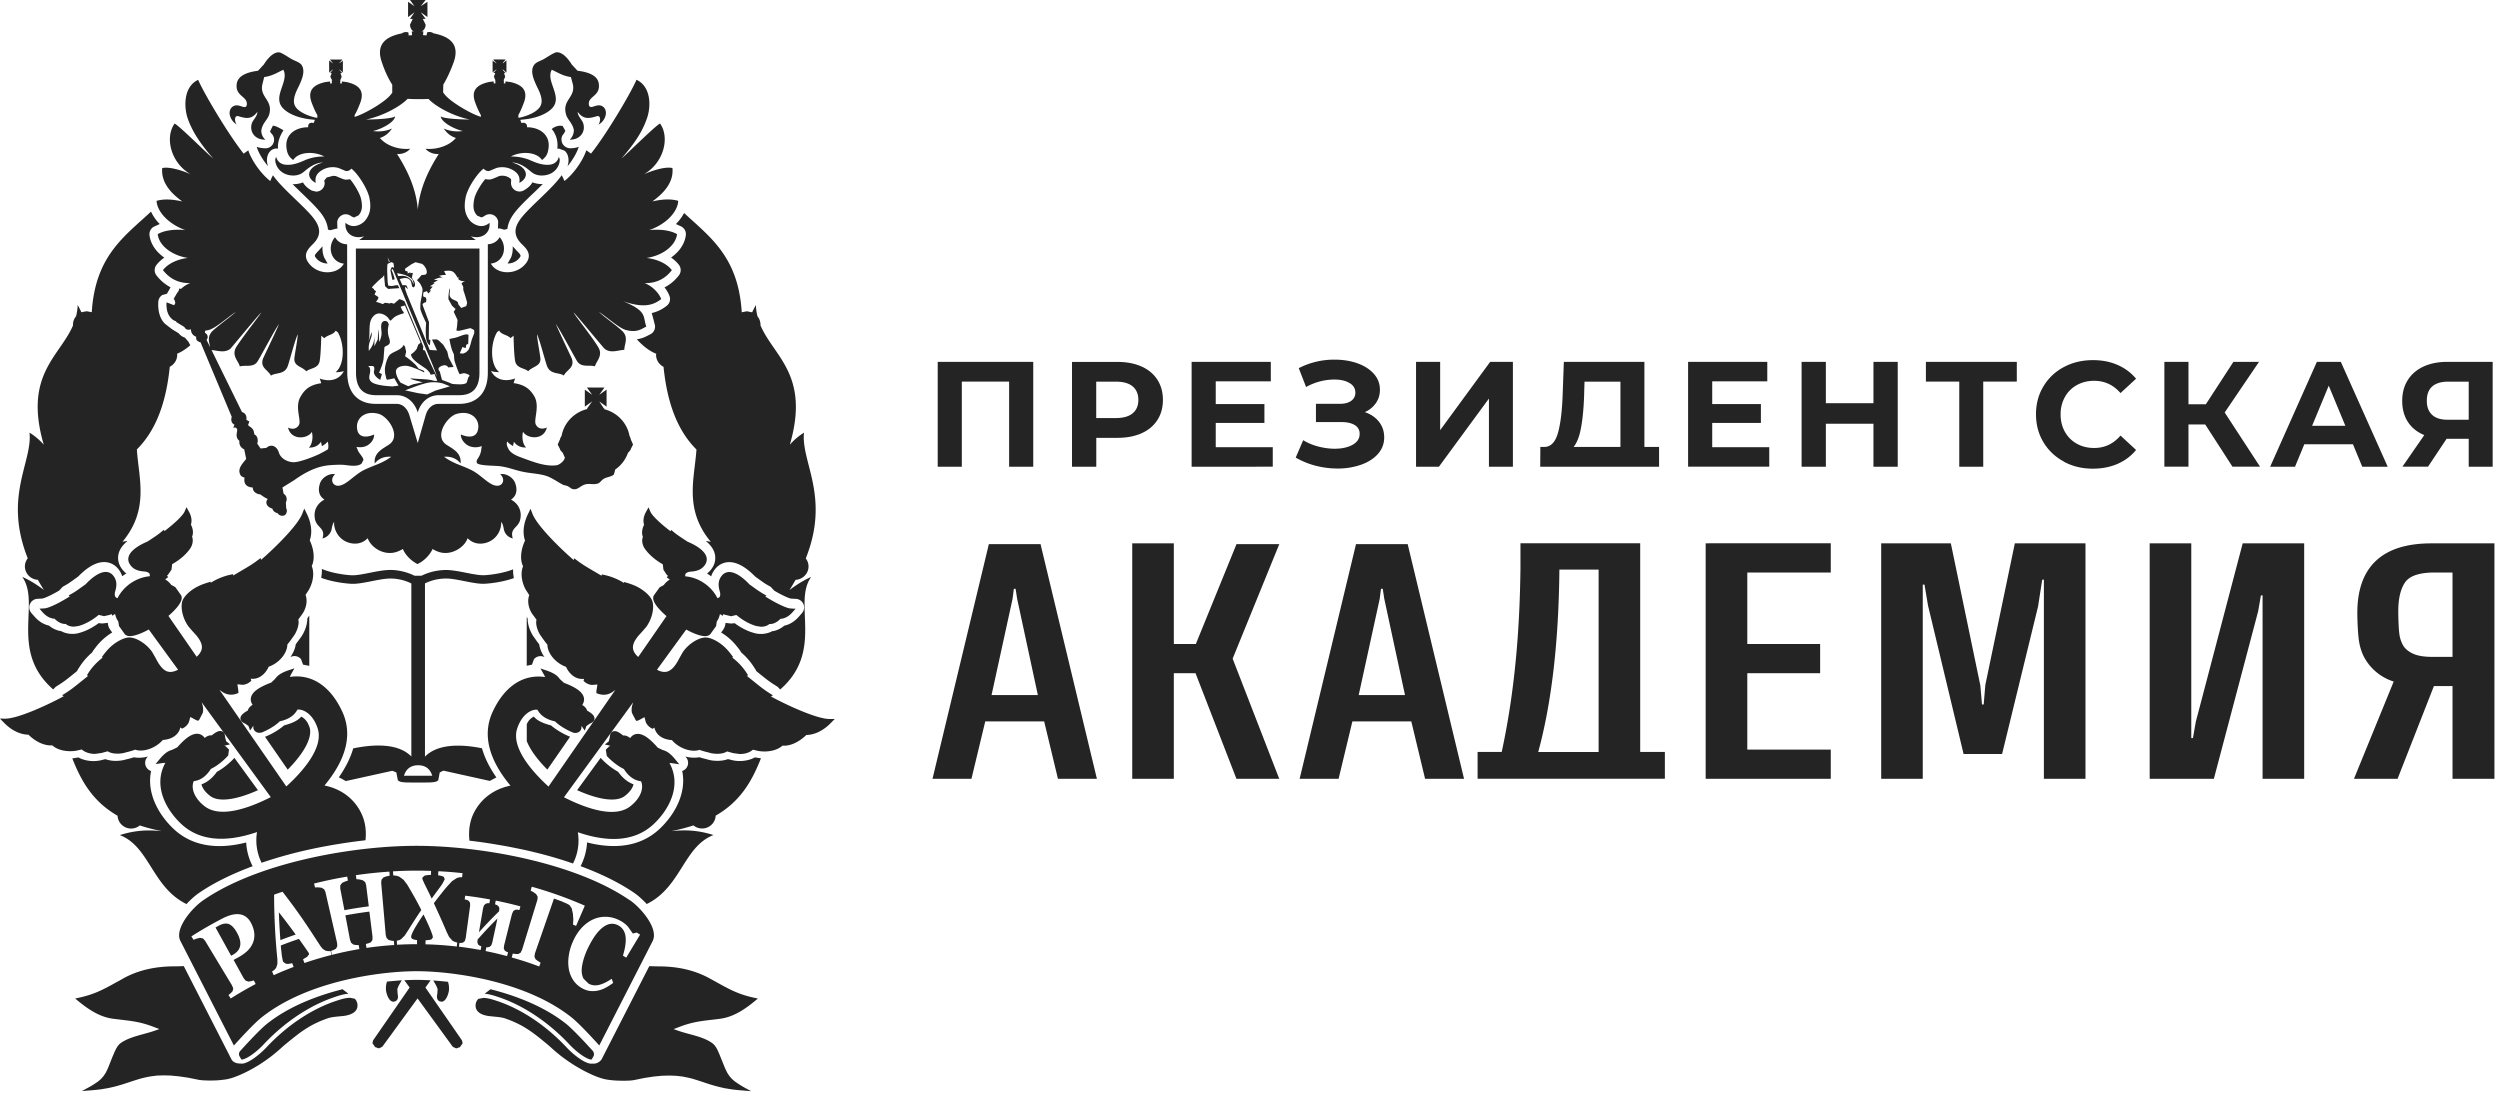
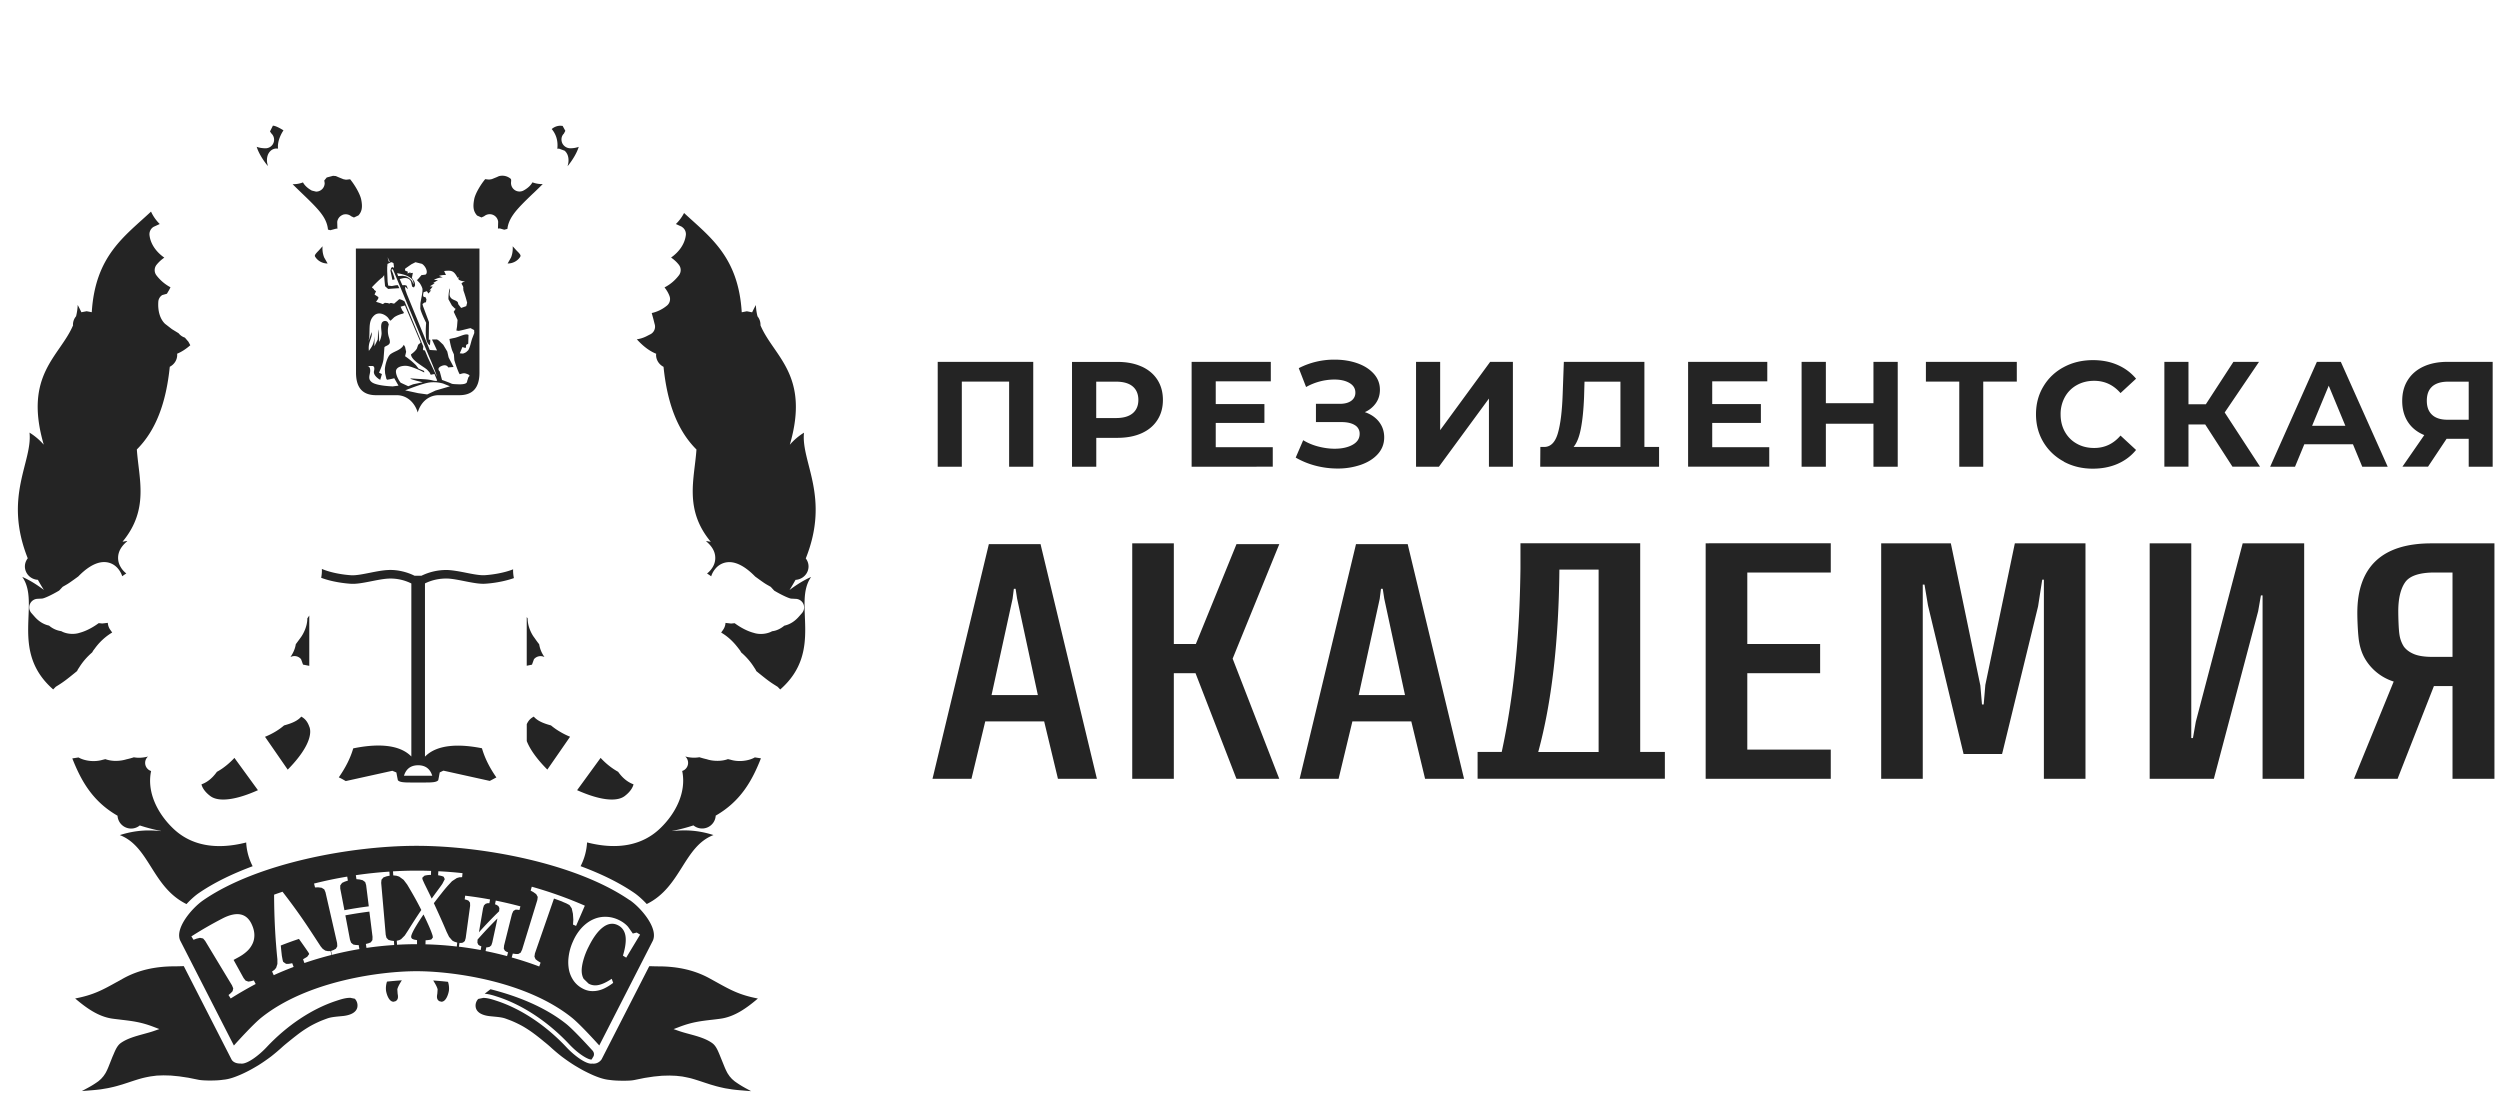
<svg xmlns="http://www.w3.org/2000/svg" width="188" height="83" fill="none">
  <path d="M187.338 40.861h-4.504c-3.69 0-5.563 1.76-5.563 5.229 0 .563.045 1.615.126 2.118.081.519.241.982.474 1.367a3.829 3.829 0 0 0 2.135 1.677l-2.85 6.977-.136.337h3.279l.059-.155 2.672-6.818h1.399v6.973h3.153V40.857h-.244v.004zm-2.909 2.196v6.34h-1.517c-.57 0-1.029-.067-1.366-.204-.329-.133-.592-.322-.777-.57a2.244 2.244 0 0 1-.326-.878c-.067-.377-.093-1.362-.093-1.78 0-.942.171-1.671.508-2.164.336-.496 1.084-.748 2.216-.748h1.359l-.004.004zM96.203 40.92h-3.22l-.063.156-2.994 7.355h-1.654v-7.574h-3.128v17.709h3.128V50.626h1.632l3.016 7.785.063.155H96.2l-.13-.333-3.375-8.703 3.368-8.269.14-.34zM168.84 40.857h-.189l-.048.182-3.479 13.239-.215 1.226h-.125V40.857h-3.128v17.709h4.826l.048-.181 3.283-12.417.208-1.193h.125v13.791h3.128V40.857h-4.434zM128.514 40.857h-.248v17.709H137.674V56.37h-6.277v-5.743H136.874V48.43H131.397v-5.378h6.277v-2.196H128.514zM123.343 56.549V40.855h-9.004v1.9c-.045 3.34-.241 8.402-1.41 13.79h-1.814v2.018h14.083v-2.018h-1.855v.004zm-3.127-13.717v13.717h-4.541c1.01-3.707 1.543-8.321 1.591-13.717h2.95zM151.713 40.857h-.196l-.041.193-2.176 10.443-.004.015v.015l-.122 1.451h-.129l-.123-1.43-.003-.014-.004-.015-2.172-10.465-.041-.193H141.465v17.709h3.127V43.961h.13l.263 1.566 2.631 10.984.044.189h2.895l.048-.186 2.661-10.917.311-2.007h.125V58.566h3.128V40.857h-5.115zM105.904 41.11l-.044-.19h-3.89l-.044.19-4.12 17.153-.074.304h2.932l.044-.19.992-4.128h4.43l.992 4.129.044.189h2.932l-.074-.304-4.12-17.153zm-2.15 3.925.096-.755h.133l.111.73 1.562 7.261h-3.482l1.58-7.236zM78.295 41.11l-.044-.19h-3.89l-.045.19-4.119 17.153-.074.304h2.931l.045-.19.992-4.128h4.43l.992 4.129.044.189h2.931l-.074-.304-4.12-17.153zm-2.15 3.925.096-.755h.133l.111.73 1.562 7.261h-3.483l1.58-7.236zM77.7 27.212v7.884h-1.814v-6.4h-3.557v6.4h-1.813v-7.884h7.183zM85.845 27.56c.514.234.91.563 1.188.993.277.43.418.937.418 1.522s-.14 1.085-.418 1.514c-.278.434-.674.763-1.188.993-.515.23-1.122.344-1.817.344H82.44V35.1h-1.825v-7.884h3.413c.7 0 1.302.115 1.817.348v-.004zm-.67 3.522c.285-.237.43-.574.43-1.007 0-.434-.145-.782-.43-1.019-.285-.237-.703-.355-1.251-.355h-1.488v2.736h1.488c.548 0 .966-.118 1.25-.355zM95.712 33.633v1.463H89.61v-7.884h5.955v1.463h-4.141v1.71h3.66v1.419h-3.66v1.826h4.29v.003zM103.703 31.722c.259.333.389.722.389 1.167 0 .481-.159.896-.474 1.251-.314.352-.74.622-1.277.811a5.274 5.274 0 0 1-1.761.282 6.519 6.519 0 0 1-1.618-.204 5.995 5.995 0 0 1-1.525-.618L98 33.103c.344.211.725.37 1.144.478.418.107.825.163 1.221.163.54 0 .988-.096 1.343-.292.356-.197.537-.47.537-.823a.727.727 0 0 0-.366-.662c-.245-.152-.578-.226-.996-.226h-1.924v-1.374h1.791c.366 0 .655-.074.862-.226a.722.722 0 0 0 .311-.619c0-.307-.148-.548-.444-.722-.296-.174-.677-.259-1.144-.259a4.382 4.382 0 0 0-2.117.563l-.551-1.418a5.8 5.8 0 0 1 2.702-.641c.614 0 1.18.089 1.698.27.519.182.929.445 1.24.789.308.344.463.748.463 1.207 0 .378-.1.711-.304 1.004a1.985 1.985 0 0 1-.832.677c.459.156.818.404 1.077.738l-.008-.008zM106.486 27.212h1.814v5.136l3.76-5.136h1.71v7.884h-1.802v-5.125l-3.761 5.125h-1.721v-7.884zM124.762 33.611V35.1h-8.938l.011-1.489h.315c.474-.015.807-.36 1.003-1.037.196-.677.314-1.64.359-2.896l.089-2.466h6.058v6.399h1.103zm-5.877-1.403c-.118.633-.304 1.103-.551 1.403h3.523v-4.91h-2.702l-.033 1.148c-.037.94-.115 1.725-.237 2.359zM133.048 33.633v1.463h-6.103v-7.884h5.955v1.463h-4.141v1.71h3.66v1.419h-3.66v1.826h4.289v.003zM142.709 27.212v7.884h-1.825v-3.233h-3.579v3.233h-1.825v-7.884h1.825v3.11h3.579v-3.11h1.825zM151.66 28.697h-2.52v6.399h-1.803v-6.4h-2.509v-1.484h6.836v1.485h-.004zM155.199 34.707a3.934 3.934 0 0 1-1.533-1.452c-.37-.618-.559-1.318-.559-2.1 0-.78.185-1.48.559-2.1a3.881 3.881 0 0 1 1.533-1.45c.647-.349 1.38-.523 2.191-.523.684 0 1.299.119 1.85.36.551.24 1.014.584 1.392 1.036l-1.17 1.081c-.533-.614-1.192-.922-1.98-.922-.488 0-.922.108-1.306.323a2.288 2.288 0 0 0-.896.896 2.62 2.62 0 0 0-.322 1.307c0 .489.107.922.322 1.307.215.382.511.682.896.896.381.215.818.322 1.306.322.788 0 1.447-.31 1.98-.933l1.17 1.082c-.374.459-.841.807-1.396 1.048-.555.24-1.173.359-1.858.359-.803 0-1.528-.174-2.179-.526v-.011zM165.835 31.919h-1.262v3.177h-1.813v-7.884h1.813V30.4h1.307l2.072-3.188h1.925l-2.58 3.807 2.658 4.077h-2.073l-2.05-3.177h.003zM176.946 33.407h-3.661l-.699 1.689h-1.869l3.512-7.884h1.802l3.524 7.884h-1.914l-.699-1.689h.004zm-.574-1.385-1.251-3.018-1.251 3.018H176.372zM187.449 27.212v7.884h-1.802V33h-1.666l-1.395 2.096h-1.925l1.644-2.377c-.533-.219-.944-.549-1.229-.986-.285-.44-.43-.966-.43-1.58 0-.615.141-1.134.419-1.57.277-.442.67-.779 1.18-1.016.511-.237 1.111-.355 1.803-.355h3.401zm-4.541 1.848c-.274.24-.411.596-.411 1.07 0 .474.13.811.392 1.06.263.247.648.373 1.159.373h1.599v-2.862h-1.555c-.518 0-.914.122-1.188.359h.004zM23.964 18.845c-.345.349-.315.39-.233.508.2.289.54.463.906.463l-.262-.46a1.86 1.86 0 0 1-.119-.837l-.292.326zM38.172 19.816c.374 0 .718-.174.921-.463.078-.115.111-.163-.229-.493l-.31-.34c.021.281-.016.57-.12.837l-.262.462v-.003zM51.268 17.057c.222.13.34.382.307.633-.085.656-.496 1.248-1.11 1.678.236.163.436.348.592.552a.65.65 0 0 1 0 .781c-.304.396-.67.704-1.085.911.152.193.282.404.37.637a.639.639 0 0 1-.207.748 2.728 2.728 0 0 1-1.125.544l.126.46.089.355a.644.644 0 0 1-.363.804l-.137.07c-.185.1-.455.233-.836.285.425.467.899.863 1.458 1.089l-.011.082c0 .392.23.729.562.9.274 2.714 1.044 4.795 2.476 6.217-.151 2.215-.947 4.5 1.077 6.94l-.303-.052-.056.007c.278.23.507.5.622.822.126.367.093.756-.1 1.093a1.708 1.708 0 0 1-.444.515l.167.107.144.104c.063-.2.17-.404.34-.6.263-.3.626-.467 1.022-.467.736 0 1.454.578 1.943 1.082l.337.244c.255.181.38.274.577.385l.26.148.262.285c.61.363 1.121.582 1.27.6l.37.019a.65.65 0 0 1 .558.396.656.656 0 0 1-.114.678l-.248.281c-.382.43-.781.596-1.077.66-.285.236-.604.385-.918.418-.393.222-.959.263-1.37.126-.584-.152-1.11-.482-1.447-.73l-.266.026-.422-.048a.996.996 0 0 1-.181.519l-.145.207.108.067c.558.351.928.78 1.188 1.118l.13.17.08.14c.382.33.696.69.955 1.097l.119.182.063.125.251.204c.489.393.722.578 1.107.822l.248.156.192.2c3.32-2.907.918-6.488 2.325-8.462-.552.237-1.122.603-1.625.981.163-.259.31-.515.452-.763.54-.03.977-.47.977-1.007a.992.992 0 0 0-.208-.603c1.855-4.648-.37-7.248-.133-9.458a4.623 4.623 0 0 0-1.066.907c1.529-5.259-1.203-6.618-2.206-8.977v-.044a.981.981 0 0 0-.225-.633 4.109 4.109 0 0 1-.122-.852c-.104.185-.197.37-.282.548l-.396-.078-.385.074c-.255-4.17-2.38-5.65-4.337-7.465a3.274 3.274 0 0 1-.615.83l.46.21h-.02zM40.111 14.528c.237-.226.478-.46.704-.686a2.023 2.023 0 0 1-.774-.13c-.118.208-.322.423-.659.608a.64.64 0 0 1-.951-.618c.019-.23.022-.24-.174-.36a.967.967 0 0 0-.747-.092l-.145.067-.374.152-.13.025-.077.008h-.037l-.111-.011-.148-.019c-.344.408-.744 1.085-.825 1.493-.134.68-.023.97.214 1.244l.33.144.2-.092a.647.647 0 0 1 .655-.108.638.638 0 0 1 .4.526l-.016.511.075-.01h.074l.325.095.237-.063c.037-.348.178-.703.43-1.062.318-.467.902-1.03 1.524-1.626M42.676 12.505c.363-.44.689-.977.826-1.407l.022-.055c-.196.07-.407.107-.633.107a.672.672 0 0 1-.614-.396c-.1-.245-.063-.522.125-.704l.111-.21-.203-.371-.156-.015a1.01 1.01 0 0 0-.666.252l.015.015c.237.285.489.766.407 1.466l.126-.01.422.155c.233.203.333.525.281.914l-.059.263-.004-.004zM56.767 56.955c-.503.285-1.24.352-1.806.182l-.218-.052c-.278.103-.57.13-.792.13-.282 0-.57-.041-.8-.12a6.73 6.73 0 0 1-.555-.151 2.39 2.39 0 0 1-1.066-.06.65.65 0 0 1 .215.478.64.64 0 0 1-.444.615c.34 1.633-.533 3.226-1.617 4.277-1.33 1.308-3.213 1.69-5.537 1.096a4.417 4.417 0 0 1-.481 1.774l-.008.011c1.51.56 2.905 1.23 4.06 2.026.24.167.581.46.918.822 2.594-1.274 2.768-4.325 5.019-5.188-1.222-.385-2.165-.392-3.105-.3l.007-.011c.581-.115 1.11-.256 1.591-.415a1.023 1.023 0 0 0 1.673-.733c1.888-1.085 2.746-2.644 3.401-4.31l-.433-.067-.026-.008.004.004zM25.759 16.157a.656.656 0 0 1 .655.108l.203.092.34-.159c.223-.255.341-.555.2-1.218-.096-.426-.492-1.096-.829-1.5l-.255.03h-.081l-.034-.008-.059-.011-.074-.015-.366-.148-.204-.089-.21-.018-.475.126-.185.226.03.192a.64.64 0 0 1-.651.644l-.315-.077c-.34-.186-.548-.404-.666-.615a2.003 2.003 0 0 1-.781.133c.226.226.466.456.703.685.622.597 1.207 1.16 1.532 1.633.26.37.396.737.426 1.097l.178.048.455-.122.078.01-.015-.507a.65.65 0 0 1 .4-.53M20.91 11.184c-.084-.7.408-1.381.408-1.381s-.54-.352-.796-.352l-.218.433.1.149a.644.644 0 0 1-.418 1.118c-.252 0-.482-.037-.685-.111l.022.06c.133.414.459.95.822 1.388l-.056-.248c-.052-.386.045-.708.281-.915a.652.652 0 0 1 .548-.144M2.08 41.991c-.126.17-.208.378-.208.604 0 .54.437.981.977 1.007.137.252.29.504.452.763-.503-.382-1.077-.745-1.629-.982C3.082 45.357.677 48.938 4 51.845l.193-.2.248-.155c.385-.245.614-.426 1.103-.822l.251-.204.063-.126.119-.181c.259-.408.573-.767.955-1.097l.081-.14.13-.17A4.429 4.429 0 0 1 8.33 47.63l.107-.067-.148-.207a.995.995 0 0 1-.181-.518l-.419.048-.266-.026c-.337.248-.866.577-1.447.73-.411.136-.981.096-1.37-.127a1.78 1.78 0 0 1-.917-.418c-.297-.063-.696-.23-1.077-.66l-.248-.28a.646.646 0 0 1 .444-1.074l.37-.02c.148-.018.655-.236 1.27-.6l.266-.284.259-.148c.196-.111.318-.204.577-.386l.337-.244c.488-.504 1.203-1.081 1.943-1.081.396 0 .759.166 1.021.466.17.197.278.397.34.6l.142-.103.166-.108a1.663 1.663 0 0 1-.444-.515 1.317 1.317 0 0 1-.1-1.092c.111-.319.344-.593.622-.822l-.06-.008-.303.052c2.02-2.44 1.225-4.729 1.077-6.94 1.429-1.425 2.202-3.503 2.476-6.217.33-.17.559-.504.559-.9l-.007-.081c.362-.149.688-.374.992-.637l-.141-.263-.267-.311a.988.988 0 0 1-.473-.33l-.496-.304-.111-.085-.415-.322c-.363-.352-.551-.937-.503-1.66a.64.64 0 0 1 .296-.499l.351-.1.17-.289.1-.196a3.235 3.235 0 0 1-1.054-.893.645.645 0 0 1 0-.792 2.68 2.68 0 0 1 .588-.544c-.629-.441-1.043-1.045-1.114-1.697a.648.648 0 0 1 .311-.622l.46-.21a3.106 3.106 0 0 1-.656-.934c-1.991 1.863-4.193 3.318-4.456 7.566l-.385-.074-.396.077a9.592 9.592 0 0 0-.277-.548 4.107 4.107 0 0 1-.123.852.987.987 0 0 0-.233.633l.008.045C4.489 26.823 1.76 28.178 3.29 33.44a4.722 4.722 0 0 0-1.07-.907c.237 2.21-1.984 4.81-.13 9.458M8.839 61.34a1.023 1.023 0 0 0 1.673.733c.484.16 1.01.3 1.595.415v.011c-.933-.093-1.88-.085-3.098.3 2.25.867 2.42 3.914 5.015 5.188.337-.366.68-.659.918-.822 1.158-.796 2.553-1.466 4.06-2.026l-.008-.01a4.358 4.358 0 0 1-.48-1.775c-2.321.593-4.209.212-5.537-1.096-1.081-1.051-1.958-2.644-1.614-4.277a.644.644 0 0 1-.448-.615c0-.192.085-.362.218-.477-.362.1-.74.122-1.065.059a5.553 5.553 0 0 1-.556.152 2.743 2.743 0 0 1-.8.118 2.32 2.32 0 0 1-.791-.13l-.215.053c-.57.17-1.303.103-1.806-.182l-.03.007-.433.067c.66 1.67 1.514 3.226 3.402 4.31" fill="#242424" />
-   <path d="M11.773 15.101c.044.834.925 1.763 2.161 2.2-.788-.078-1.587.019-2.072.308.088.866 1.08 1.61 2.272 1.788-.8.09-1.51.434-1.88.915.44.563 1.08 1 2.061.977-.225.075-.484.23-.71.441l-.111-.044-.048.133v.033l-.156.226-.237.411.067.045.067.244-.09.178-.573-.222c-.033.514.082.937.352 1.2.2.233.437.2.37.277l.622.382c.11.233.336.233.495.166v.045c0 .244.17.448.397.522-.045.204.044.337.325.422l2.343 5.6c-.089.262 0 .5.204.585l-.09.266c.09-.066.226-.089.293.1.044.133-.203.567.17.856a.58.58 0 0 0 .36.633l.147.722c-.17.233-.551.589-.507.974.045.278.156.366.385.433-.089.504.193.722.618.744 0 .367.352.5.574.523.215.155.303.222.551.34-.225.27-.066.611.348.722.045.156.16.29.396.345a.413.413 0 0 0 .53.155c.088-.044.248-.3.114-.522l-.022-.455c.137-.248.022-.545-.17-.633l-.089-.478c.326-.2.733-.46.877-.545.8-.57 1.699-1.066 2.724-1.133.26-.022.744-.044 1.014-.022.415.044.992.167 1.329-.089l.148-.285c-.044-.256-.326-.478-.418-.711l-.108-.267c.29.056.56.011.73-.066.177-.067.618-.39.595-.867-.351.167-1.191.389-1.28-.455-.093-.741.573-1.378 1.61-1.1.71.178 1.743 1.666.8 2.31-.463.312-1.174.612-1.081 1.423.303-.367.71-.548 1.24-.5-.778.566-1.374.633-2.184 1.066-.71.411-1.24 1.089-1.792 1.111-.425.022-.662-.477-.247-.866-.419-.09-.97.233-1.126.666-.203.589-.044 1.008.33 1.24-.507.267-.877.793-.7 1.538.17.607.789.607.552 1.385a.922.922 0 0 0 .677-.656c.044-.233.089-.474.2-.585-.045.467.226 1.155.866 1.467.44.21 1.129.3 1.654-.245.219.611.948 1.133 1.703 1.111.344 0 .684-.144.944-.3.18.456.64.911 1.102 1.133.474-.222.933-.677 1.13-1.133.247.156.595.3.932.3.733.022 1.499-.5 1.702-1.11.53.543 1.214.458 1.655.244.64-.312.91-1 .866-1.467.122.111.17.355.21.585.09.333.315.57.667.656-.237-.778.392-.778.551-1.385.178-.745-.192-1.27-.684-1.537.359-.233.529-.652.314-1.24-.155-.434-.71-.76-1.125-.667.415.389.193.888-.248.866-.551-.022-1.08-.7-1.791-1.11-.81-.434-1.407-.5-2.184-1.067.53-.045.948.133 1.24.5.089-.811-.618-1.111-1.08-1.422-.937-.645.088-2.133.81-2.311 1.025-.278 1.702.359 1.599 1.1-.111.844-.933.622-1.307.455 0 .478.44.8.622.867.211.1.6.148.951.003l-.03.197c-.066.718-.462.788-.329 1.085.193.222 1.455.177 1.791.244.596.078 1.103.3 1.677.411.64.134 1.329.134 1.902.367.37.155.789.455 1.148.63.551.092.462.314.81.314.315 0 .44-.266.848-.374.281-.067.596.04.877-.048.203-.04.292-.256.485-.367.225-.133.54-.133.755-.318l.118-.422.008.03c.425-.3.755-.734.932-1.23l.204-.233v-.045l.181-.355-.181-.412v-.044l-.089-.211c-.178-.963-.925-1.74-1.88-1.985v-.044h-.022l-.06-.07-.31-.475.551.39v-1.279l-.551.39.392-.545h-1.318l.393.544-.552-.389v1.278l.552-.389-.393.545.045.022c-.981.222-1.766 1.022-1.947 2.007l-.115.211v.044l-.181.412.181.355v.044l.204.234.155.355c-.092.352-.522.567-.618.567-.8.115-1.688-.222-2.502-.522-.362-.134-.843-.29-1.084-.634-.144-.255-.207-.41-.137-.633.092.111.237.234.44.345l.067-.326c.204.3.53.459.922.433-.237-.2-.348-.722-.237-1.178.33.545 1.565.656 1.791-.322-.463.211-.755-.022-.844-.263-.133-.389.315-1.333-.089-2.07-.325-.544-.7-.877-1.565-1.007l.11-.348c-.799.289-1.487.067-1.813-.567.156.067.393.09.618.09-.706-.567-.662-2.178-.155-3.011l.155-.112c.156.311.622.311.855.567l.226-.185s.022 1.318.111 1.863c.089.61.685.544.988.81.363-.388 1.014-.366.91-1.044-.088-.678-.225-1.285-.247-1.74.203.41.596 1.955.755 2.4.259.655.903.455 1.262.71.237-.459.836-.588.6-1.277-.07-.178-1.052-2.211-1.196-2.6.348.5 1.295 2.289 1.588 2.785.325.522.921.267 1.35.4.078-.374.652-.811.234-1.466-.53-.867-1.766-2.378-1.836-2.585.248.233 2.173 2.584 2.32 2.721.448.39 1.103.09 1.488.09 0-.434.352-.923-.159-1.423-.462-.433-1.52-1.177-1.743-1.433.707.478 1.543 1.244 2.036 1.367.877.222 1.191-.122 1.52-.256-.27-.789.09-1.159-1.768-1.922 1.61.567 2.32.285 2.894-.152-.226-.566-.803-1.044-1.262-1.2.98.023 1.632-.414 2.058-.977-.36-.478-1.081-.822-1.903-.915 1.214-.178 2.184-.922 2.295-1.788-.485-.29-1.28-.39-2.095-.308 1.273-.437 2.14-1.366 2.184-2.2-.663-.188-1.355-.088-1.947.045.622-.456 1.632-1.289 1.51-2.51-.596-.145-1.688.266-2.15.466 1.462-.811 1.99-2.73 1.217-3.818-.462.266-2.557 2.377-2.894 2.622 1.08-1.222 1.588-2.1 1.88-2.922.352-.9.37-2.467-.755-2.985-.529 1.2-2.39 4.277-3.423 5.551l-.352-.252c-.248.778-.977 1.807-1.643 2.311-.033-.067-.1-.248-.211-.433-.71 1.044-2.543 2.477-3.142 3.355-.463.655-.463 1.244.178 1.855.259.256.755.711.329 1.345-.7 1-2.232.944-2.69.088.991-.107 1.283-1.285.662-1.988-.174.326-.511.526-.889.533v9.662c0 1.488-.788 2.344-2.165 2.344h-1.543c-.53 0-.844.433-.959.833l-.603 2.11-.633-2.099c-.059-.196-.307-.844-.97-.844h-1.543c-1.37 0-2.154-.852-2.154-2.344l-.01-9.658c-.386 0-.734-.204-.907-.534-.622.7-.326 1.882.662 1.99-.463.854-1.991.91-2.68-.09-.44-.633.067-1.089.315-1.344.64-.611.64-1.2.178-1.855-.596-.878-2.432-2.311-3.143-3.355-.11.185-.177.366-.203.433-.663-.5-1.407-1.533-1.654-2.311l-.348.252c-1.026-1.274-2.895-4.351-3.424-5.551-1.114.518-1.092 2.085-.755 2.985.304.822.81 1.7 1.88 2.921-.336-.244-2.431-2.355-2.894-2.622-.773 1.09-.248 3.007 1.218 3.818-.448-.2-1.555-.61-2.15-.466-.115 1.222.891 2.055 1.51 2.51-.596-.133-1.285-.233-1.947-.044m3.649 9.873.018-.111.237-.045c.53-.122 1.351-.888 2.062-1.366-.248.255-1.285 1-1.747 1.433-.426.422-.248.844-.178 1.222l.1.211c.393.022.98.256 1.418-.096.137-.137 2.057-2.489 2.32-2.722-.1.207-1.317 1.718-1.869 2.585-.403.655.193 1.089.26 1.466.44-.133 1.035.122 1.35-.4.307-.496 1.24-2.288 1.592-2.784-.137.388-1.125 2.422-1.196 2.6-.237.688.36.818.596 1.277.363-.256 1.014-.056 1.262-.711.155-.445.552-1.989.755-2.4-.022.456-.155 1.067-.248 1.74-.092.678.552.656.888 1.045.33-.267.926-.2 1.014-.811.09-.548.115-1.863.115-1.863l.233.185c.226-.255.689-.255.844-.566l.16.11c.506.834.55 2.441-.16 3.012.204 0 .463-.023.622-.09-.315.634-1.014.856-1.814.567l.115.348c-.866.13-1.24.463-1.554 1.008-.44.733.022 1.677-.1 2.07-.089.244-.385.478-.844.263.226.977 1.466.866 1.791.322.115.455 0 .978-.226 1.178.385.022.711-.134.911-.434l.07.326c.211-.111.348-.233.437-.344.033.11.078.363.022.574-.166.114-.351.207-.64.359-.463.222-1.306.544-1.791.61-.393.068-1.081-.155-1.259-.699-.155-.522-.6-.689-.947-.367l-.437.045-.248-.367c.089-.263.022-.589-.226-.7-.022-.522-.351-.522-.462-.7l.092-.266-.226-.122c.045-.223-.022-.497-.325-.585l-2.669-5.433c.17-.178.078-.433-.11-.519v-.044l-.008-.011z" fill="#242424" />
-   <path d="M17.788 9.373c-.178-.322-.156-.722.148-.633.64.2 1.003.222 1.417-.326 0 .303-.27.548-.392.8-.248.633.17 1.31.992 1.288-.374-.344-.293-.744-.293-.744.111-.567.474-.73.6-1.207.248-1.056-.744-1.222-.53-2.211l.137-.545c.64-.092.989-.344 1.44-.548.463.878-.866 2.015-.022 2.9.485.5 1.384.789 2.32.855l.075.012-.097.244c-.248-.089-.44.044-.407.311-.97 0-1.824.57-1.613 1.678.07.41.225.588.484.788.407-.633 1.577-.677 2.343-.266a3.694 3.694 0 0 0-1.384.244c-.43.193-.98.437-1.555.37-.396-.048-.6-.288-.677-.57-.181.156-.044.933.63 1.244.336.167.936.234 1.35-.066.156-.09.777-.767 1.532-.767-1.091.285-1.399 1.063-.544 1.533-.033-.266-.077-.633.474-.963a1.555 1.555 0 0 1 1.258-.155l.53.222c.237.022.351-.11.418-.178.481.356 1.192 1.467 1.35 2.163.171.8.049 1.322-.358 1.789-.137.148-.789.666-1.433.122-.088.789.6 1.266 1.41 1.01l-.37.279h8.75l-.37-.278c.81.255 1.499-.222 1.41-1.011-.64.544-1.285.022-1.432-.122-.408-.467-.519-.989-.363-1.789.137-.7.87-1.807 1.35-2.163.067.067.182.2.419.178l.53-.222a1.586 1.586 0 0 1 1.261.155c.552.33.507.697.481.963.844-.466.552-1.244-.551-1.533.755 0 1.373.678 1.532.767.415.3 1.014.233 1.362.066.663-.31.8-1.088.618-1.244-.066.278-.281.522-.662.57-.574.067-1.13-.177-1.566-.37a3.765 3.765 0 0 0-1.373-.244c.755-.411 1.925-.367 2.343.266.248-.2.407-.374.474-.788.21-1.111-.667-1.678-1.6-1.678.023-.263-.17-.396-.418-.311l-.092-.244.07-.012c.948-.066 1.836-.355 2.32-.855.845-.889-.506-2.022-.021-2.9.462.2.799.456 1.44.548l.147.545c.204.989-.788 1.155-.529 2.21.115.478.474.641.6 1.208 0 0 .044.4-.304.744.81.022 1.24-.655.988-1.288-.114-.256-.392-.5-.392-.8.415.548.788.526 1.432.326.293-.09.315.31.137.633.44-.256.552-.678.552-.867 0-.444-.348-.655-.685-.566-.192.022-.574.277-.596-.09-.078-.632.933-.61.733-1.632-.115-.511-.688-.79-1.588-.9l-.44-.478c-.496-.81-1.003-1.022-1.307-.855-.362.177-.551.333-.843.488-.237.123-.485.193-.64.367-.397.478-.023 1.222.18 1.674.134.27.463.881.315 1.333-.155.544-1.07.889-1.62 1l-.09.011v-.211c.16-.278.293-.611.407-.911.37-.978-.181-1.378-1.003-1.566l-.351-.045h-.022l-.023.167-.11-.037.022-.197h-.045l.133-.288-.088-.278h.114l-.044-.045-.137-.155-.044-.089.088.067.137.137.067.044v-.91l-.067.055-.137.11-.089.067.045-.088.137-.145.044-.067h-.925l.044.067.145.145.07.088-.092-.066-.17-.111-.045-.056v.911l.044-.044.17-.137.093-.067-.07.089-.145.155-.044.045h.148l-.1.278.122.288h-.022l.022.197-.122.037-.022-.167h-.022l-.337.045c-.837.188-1.388.588-1.014 1.566.11.3.248.633.414.911v.144c-.832-.266-2.328-1.162-2.735-1.707l-.1-.133h-.003l.015-.589c.292-.478.55-1.066.755-1.61.529-1.408-.248-2-1.488-2.245a.51.51 0 0 0-.485-.067l-.045.223-.259-.023.023-.288-.137.022a.588.588 0 0 0 .307-.522l-.215-.434h.215l-.37-.5.507.363V.133l-.507.334.37-.467h-1.173l.336.467-.484-.334v1.152l.484-.363-.336.5h.203l-.203.433c0 .222.114.434.292.522l-.16-.022.023.29-.255.021-.023-.222a.539.539 0 0 0-.495.067c-1.226.244-2.003.837-1.474 2.244.182.544.44 1.133.755 1.61v.612l-.088.11c-.396.545-1.903 1.441-2.74 1.708v-.144c.171-.278.304-.611.42-.911.37-.978-.182-1.378-1.015-1.567l-.337-.044h-.022l-.022.166-.115-.037.022-.196h-.022l.115-.289-.089-.277h.137l-.044-.045-.137-.155-.078-.09.1.067.159.137.044.045v-.911l-.044.055-.16.111-.1.067.079-.089.137-.144.044-.067h-.922l.045.067.122.144.07.09-.092-.068-.145-.11-.066-.056v.91l.066-.044.145-.137.092-.066-.07.089-.122.155-.045.045h.123l-.1.277.144.29h-.044l.022.195-.122.037-.023-.166h-.022l-.337.044c-.832.19-1.384.589-1.014 1.567.115.3.248.633.419.91v.212l-.093-.011c-.551-.111-1.473-.46-1.632-1-.145-.452.181-1.067.314-1.333.211-.452.574-1.197.193-1.674-.17-.178-.418-.245-.651-.367-.293-.152-.474-.31-.844-.489-.293-.166-.8.045-1.307.856l-.44.477c-.888.112-1.462.39-1.588.9-.2 1.022.81 1 .744 1.633-.022.367-.415.112-.596.09-.348-.09-.7.122-.7.566 0 .189.127.611.552.866m12.839-1.944c.477.03 1.096.034 1.566.008.57.592 1.835 1.281 3.097 1.548-.733 0-2.017-.067-2.176-.245.044.456 1.025.97 1.666 1.111-.526.07-1.026 0-1.44-.189.226.323.485.57.914.711-.452.545-1.377.9-2.287.811.226.267.64.434 1.003.386-.826 1.303-1.44 2.636-1.577 4.188-.13-1.552-.74-2.885-1.566-4.188.37.044.778-.119.989-.386-.922.09-1.814-.266-2.276-.81.429-.145.688-.39.91-.712-.403.19-.91.26-1.44.19.64-.142 1.633-.656 1.677-1.112-.167.178-1.45.245-2.184.245 1.262-.263 2.547-.967 3.12-1.552M18.047 79.048c-.037.06-.115.167-.048.363l.155.267h.022c.282 0 1.007-.456 1.647-1.137 1.573-1.678 3.476-2.944 5.352-3.566l.06-.019c.262-.089.614-.203.965-.226l-.44-.34c-2.014.507-4.09 1.33-5.696 2.61-.622.497-2.002 2.034-2.017 2.052" fill="#242424" />
  <path d="M26.3 75.038c-.329 0-.7.122-.97.211l-.058.019c-1.829.603-3.683 1.84-5.223 3.48-.577.615-1.406 1.238-1.872 1.238l-.07-.008c-.574.015-.704-.322-.704-.322l-3.582-7.003c-.223.004-.44.015-.67.015-1.496 0-2.758.293-3.864.9l-.5.278c-1.08.6-1.765.977-3.135 1.24.84.715 1.758 1.382 2.843 1.522.214.03.41.048.596.074.895.104 1.54.182 2.505.556l.389.148-.393.137c-.251.089-.525.16-.788.233-.614.17-1.25.341-1.728.685-.26.19-.4.523-.537.845l-.081.185-.282.71a4.306 4.306 0 0 1-.244.523l-.148.219-.174.2-.2.177c-.277.204-.555.37-.795.5l-.46.248.674-.055c.26-.019.515-.045.77-.078l.522-.089c.226-.048.451-.096.677-.16l.407-.118.478-.155c.333-.111.677-.226 1.029-.319.207-.052.41-.092.621-.13l.46-.059.503-.018.555.015.618.06.692.103.77.155c.244.045.488.048.747.056h.011c.341 0 .73-.004 1.096-.06.466-.04.88-.203 1.27-.366.255-.111.5-.23.747-.363.215-.115.426-.24.633-.363.33-.207.644-.426.959-.663.273-.215.521-.426.758-.637.185-.174.389-.337.585-.496l.118-.096c.278-.222.578-.463.904-.689.18-.122.362-.237.551-.348.248-.14.507-.267.796-.393.177-.074.359-.14.544-.207.274-.089.577-.115.873-.144l.304-.03c.58-.07.943-.281 1.036-.615a.73.73 0 0 0-.181-.681l-.378-.078-.004.011zM42.582 77c-1.603-1.277-3.683-2.1-5.696-2.61l-.44.34c.35.023.703.141.965.226l.06.019c1.876.622 3.775 1.888 5.348 3.566.64.681 1.365 1.137 1.646 1.137h.023l.155-.263c.063-.2-.011-.308-.07-.396-.004 0-1.373-1.526-1.995-2.022" fill="#242424" />
  <path d="M53.554 76.685c.185-.022.382-.044.596-.074 1.085-.14 2.003-.807 2.843-1.522-1.37-.263-2.05-.64-3.131-1.24l-.504-.278c-1.106-.607-2.368-.9-3.86-.9-.23 0-.448-.011-.673-.015l-3.583 7.003s-.233.381-.703.322l-.07.008c-.47 0-1.3-.623-1.873-1.237-1.54-1.64-3.394-2.878-5.222-3.481l-.06-.019c-.27-.089-.64-.21-.97-.21l-.377.077a.717.717 0 0 0-.181.681c.092.334.451.548 1.036.615l.303.03c.293.03.6.052.87.144.185.067.367.133.544.207.289.126.548.252.792.39.197.114.374.229.555.351.33.23.63.467.903.689l.119.1c.196.155.396.322.581.496.237.211.485.422.762.637.311.233.626.452.959.66.204.121.414.247.633.366.248.13.496.252.747.363.385.163.804.322 1.259.363.381.055.773.059 1.11.059.267-.004.515-.007.755-.056l.763-.155.688-.104.618-.06.555-.014.504.019.459.051c.218.041.421.082.629.13.351.096.695.211 1.029.322l.48.156.408.118c.222.06.448.111.677.16l.526.085c.248.033.503.059.762.077l.674.056-.46-.248a7.655 7.655 0 0 1-.784-.496l-.2-.174-.174-.197-.151-.222a4.755 4.755 0 0 1-.252-.533l-.363-.896c-.137-.326-.277-.656-.54-.845-.478-.344-1.11-.518-1.729-.685-.262-.07-.532-.144-.788-.233l-.392-.137.388-.148c.966-.374 1.614-.452 2.506-.556M29.028 74.49c.03.219.2.84.566.84l.152-.04c.233-.13.189-.382.155-.57l-.022-.323c.03-.148.156-.396.34-.677-.351.022-.725.055-1.117.096a1.627 1.627 0 0 0-.074.674zM32.887 74.72c-.033.188-.078.44.155.57l.152.04c.367 0 .533-.622.566-.84a1.605 1.605 0 0 0-.07-.656 22.439 22.439 0 0 0-1.114-.1c.181.278.304.519.333.667l-.022.322v-.004z" fill="#242424" />
-   <path d="m31.992 74.26.392-.54a18.705 18.705 0 0 0-1.062-.034c-.277 0-.588.012-.918.026l.4.548-2.75 3.978-.044.218.203.285.282.097.251-.119 2.654-3.64 2.65 3.64.255.122.282-.096.203-.289-.044-.21-2.754-3.982v-.004zM6.155 56.367c.333.281.759.326.992.326l.48-.067.475-.13c.225.156.551.178.736.178.226 0 .459-.037.603-.089.296-.07.526-.137.726-.21.614.218 1.554-.12 2.076-.73.2-.012.696-.07 1.036-.419.145-.144.237-.322.285-.526l.13.093.103-.052a.983.983 0 0 0 .407-.433l.108-.393.41.223.178.07.09-.096.262-.515a1.22 1.22 0 0 0-.04-.63l-.023-.074-.03-.089 5.204 7.14c-1.025.522-2.424 1.1-3.586 1.1-.56 0-1.022-.137-1.37-.4-.847-.644-1.054-1.422-.836-1.9.274-.04.796-.148 1.292-.926.618-.288 1.173-.855 1.299-1.01l.059-.441-.252-.248-.096-.037.063-.019.363-.089-.29-.23-.077-.28-.007-.082c-.037-.37-.267-.411-.367-.411-.2 0-.407.152-.625.318l-.015.011c-.185-.022-.374.07-.522.193-.155-.211-.351-.315-.58-.315-.404 0-.878.326-1.478 1.015l-.37.185c-.236.074-.507.155-.97.718l-.299.363.548-.081.188-.015c-.906 1.644-.037 3.403 1.118 4.525 1.325 1.304 3.287 1.537 5.774.682a3.825 3.825 0 0 0 .344 2.31 34.318 34.318 0 0 1 2.143-.648 36.647 36.647 0 0 1 2.816-.622 43.187 43.187 0 0 1 2.854-.422c.067-.618.018-1.307-.289-1.977-.518-1.122-1.525-1.89-2.794-2.14 1.676-2.02 2.12-3.897 1.325-5.582-.881-1.896-2.295-2.832-3.934-2.584l.081-.17.267-.478-.448.151c-.692.237-.866.46-1.014.652l-.285.27c-.63.237-1.048.47-1.292.719-.359.389-.255.73-.107.955h.003c-.192.111-.318.26-.362.422l-.015.012c-.233.137-.555.333-.54.6.007.144.103.259.285.344l.074.037.244.17.122.345.207-.304.037-.048v.1c.004.252.2.426.474.426l.144-.019c.16-.055.888-.374 1.377-.848.91-.196 1.188-.644 1.325-.881.51-.037 1.192.396 1.521 1.425.474 1.463-1.206 3.308-2.361 4.356l-5.026-7.266.078.06.063.043c.177.137.38.223.584.252.245.037.481-.033.578-.07l.122-.048-.008-.193-.07-.459.41.037a.976.976 0 0 0 .552-.23l.085-.077-.044-.152c.722.093 1.192-.515 1.35-.9.782-.27 1.4-1.011 1.407-1.674.137-.16.278-.348.437-.585.211-.255.492-.866.385-1.292l.277-.382c.23-.3.474-.918.267-1.47l.178-.27c.266-.385.566-1.219.288-1.9.204-.404.23-1.118-.148-1.93.115-.325.252-1.036-.226-2.01l-.188-.382-.152.393c-.318.83-1.95 2.474-3.098 3.466l-.03-.137-.236.174c-.404.304-.703.478-1.244.796l-.585.345-.007-.104-.215.044a4.692 4.692 0 0 0-1.465.604l-.011-.078-.208.063c-.377.115-.825.278-1.269.611-.292.226-.503.463-.614.697-.19.414-.078 1.296.433 2.003l.303.352.233.252c.566.659.615 1.114.167 1.573l-.093.093-2.124-3.074c.466-.4 1.236-1.159.933-1.581l-.415-.585-.307-.167a1.502 1.502 0 0 0-.452-.41l.063-.053.167-.126-.104-.1.074-.059.274-.4.048-.41c.374-.204.948-.604 1.318-1.123.155-.192.314-.585.181-.944.096-.219.096-.556-.089-.907.06-.182.104-.526-.152-.982l-.18-.33-.149.345c-.137.311-.851.963-1.514 1.46l-.03-.112-.225.185a6.3 6.3 0 0 1-.618.445l-.396.262c-.448.19-1.225.578-1.406 1.104a.665.665 0 0 0 .055.567c.263.462.71.551 1.11.581.193.011.345.085.407.185l.008.145-.011.03c-.489.04-.992.225-1.432.525-.43.3-.774.693-.981 1.119h-.03l-.115-.067c-.037-.045-.11-.178-.037-.433.115-.382.178-.823-.174-1.226a.696.696 0 0 0-.532-.245c-.56 0-1.192.582-1.518.93l-.422.3c-.248.178-.385.278-.6.396l-.258.148.096.063c-.696.445-1.562.885-1.906.904l-.378.022.248.281c.352.393.696.467.885.474.255.26.57.415.84.393.155.133.37.204.618.204l.33-.045c.632-.166 1.21-.563 1.532-.84l.407.096.455-.104.1-.06.063.13.177-.11.034-.02c.04.205.118.397.237.56l.055.344.415.586c.051.077.174.174.407.174.325 0 .836-.178 1.417-.497l2.202 3.022-.11.056c-.6.263-1.004.081-1.448-.69l-.163-.303-.23-.4c-.477-.677-1.239-1.085-1.705-1.085h-.07c-.249.023-.545.137-.86.334-.473.292-.78.655-1.017.966l-.13.17.07.038c-.447.344-.799.722-1.076 1.151l-.119.185.1.041-.551.44c-.478.386-.74.597-1.162.864l-.248.155.122.074c-1.336.726-3.457 1.674-4.364 1.685H0l.3.308c.755.77 1.47.896 1.84.9.665.655 1.361.844 1.787.8.433.384 1.032.44 1.358.44.2 0 .4-.018.544-.056l.326-.074v.008zM57.999 52.36l.122-.075-.248-.155c-.422-.267-.684-.478-1.162-.863l-.551-.444.1-.037-.119-.186a4.508 4.508 0 0 0-1.077-1.151l.07-.037-.13-.17c-.236-.312-.543-.674-1.013-.967-.315-.196-.61-.311-.874-.333-.462-.034-1.265.374-1.761 1.085l-.23.4-.163.303c-.444.77-.866.945-1.44.693l-.118-.06 2.199-3.021c.58.318 1.091.496 1.417.496.237 0 .355-.096.415-.174l.414-.581.052-.345c.118-.163.196-.355.237-.56l.033.02.178.11.059-.13.081.045.489.119.396-.096c.326.277.9.674 1.521.837l.34.048c.249 0 .463-.07.622-.204.274.022.581-.13.837-.393.189-.007.533-.081.884-.474l.248-.281-.377-.022c-.344-.019-1.21-.46-1.906-.904l.096-.063-.26-.148a6.755 6.755 0 0 1-.632-.418l-.389-.278c-.325-.348-.958-.93-1.517-.93a.699.699 0 0 0-.537.245c-.351.403-.285.848-.174 1.226.075.251 0 .388-.037.433l-.14.066a2.968 2.968 0 0 0-.981-1.118 2.956 2.956 0 0 0-1.432-.526l-.015-.04.015-.13c.063-.104.21-.174.407-.185.4-.03.847-.119 1.11-.582a.679.679 0 0 0 .052-.566c-.181-.526-.959-.919-1.406-1.104l-.426-.281c-.26-.174-.4-.267-.592-.426l-.226-.185-.03.11c-.662-.492-1.376-1.147-1.513-1.458l-.148-.345-.182.33c-.255.452-.21.796-.151.981-.185.367-.182.7-.09.908-.136.355.023.748.175.933.373.526.947.926 1.32 1.133l.05.411.254.389.093.07-.104.104.167.126.063.052a1.401 1.401 0 0 0-.448.41l-.31.167-.42.585c-.299.426.47 1.185.934 1.582l-2.125 3.073-.092-.085c-.452-.463-.407-.922.163-1.577l.233-.252.303-.352c.507-.707.618-1.592.422-2.018-.104-.219-.315-.46-.61-.682-.441-.337-.889-.496-1.27-.61l-.207-.064-.011.078a4.62 4.62 0 0 0-1.466-.603l-.211-.045-.007.104-.585-.345c-.544-.318-.84-.492-1.247-.796l-.234-.177-.03.14c-1.147-.992-2.775-2.633-3.097-3.466l-.152-.393-.185.382c-.477.97-.34 1.685-.23 2.01-.377.804-.355 1.523-.147 1.93-.278.681.022 1.518.285 1.892l.181.278c-.207.552.037 1.17.255 1.456l.29.392c-.112.422.17 1.033.37 1.274.17.252.31.44.447.6.007.655.614 1.389 1.406 1.674.16.385.63.989 1.355.9l-.044.151.085.078c.14.122.351.211.551.23l.411-.034-.074.46-.007.185.122.048c.096.037.336.104.58.07.208-.03.412-.118.585-.252l.067-.048.074-.055-5.026 7.266c-1.155-1.052-2.831-2.893-2.357-4.355.333-1.026 1.014-1.463 1.52-1.426.138.237.415.685 1.326.881.488.474 1.217.793 1.406.86.337.055.581-.134.585-.42v-.1l.04.049.208.304.122-.345.244-.17.078-.037c.181-.085.277-.2.285-.345.015-.27-.307-.462-.54-.6l-.015-.01c-.045-.163-.17-.308-.363-.419.148-.23.252-.57-.111-.96-.237-.247-.659-.48-1.262-.706l-.307-.278c-.148-.196-.319-.415-1.014-.652l-.448-.152.266.478.085.17c-1.64-.248-3.05.69-3.934 2.585-.795 1.689-.348 3.563 1.325 5.58-1.27.253-2.276 1.023-2.798 2.141-.31.682-.355 1.374-.285 1.996.607.07 1.225.156 1.847.26.33.055.655.11.985.17.458.089.921.181 1.38.281a45 45 0 0 1 1.432.352c.73.196 1.444.411 2.14.656.362-.704.5-1.515.366-2.352 2.483.855 4.445.626 5.774-.681 1.154-1.122 2.024-2.881 1.117-4.526l.189.015.548.082-.3-.363c-.459-.563-.73-.645-.97-.719l-.351-.17c-.618-.707-1.092-1.033-1.495-1.033-.234 0-.426.103-.581.315-.145-.123-.334-.215-.522-.193l-.015-.011c-.17-.137-.407-.319-.622-.319-.096 0-.33.041-.366.408l-.008.081-.077.285-.29.23.36.089.063.018-.1.037-.252.248.074.467c.107.13.663.693 1.284.985.496.778 1.014.882 1.292.926.218.478.008 1.255-.836 1.9-.352.266-.81.4-1.373.4-1.163 0-2.562-.578-3.587-1.1l5.208-7.144-.03.086-.026.085a1.22 1.22 0 0 0-.04.63l.266.514.085.096.178-.07.414-.222.104.392c.089.182.244.348.407.433l.104.052.13-.092c.047.203.143.381.284.526.33.337.807.403 1.033.414.503.604 1.458.952 2.076.734.2.074.43.14.707.203.166.06.4.093.625.093.185 0 .507-.022.737-.178l.459.126.5.07c.233 0 .658-.04.991-.326l.315.075c.152.037.351.059.551.059.33 0 .925-.06 1.358-.44.423.044 1.11-.142 1.788-.8.37-.004 1.084-.13 1.84-.9l.3-.304h-.43c-.907-.015-3.027-.963-4.364-1.689" fill="#242424" />
  <path d="M15.152 58.984c.052.237.245.563.652.87.233.182.566.271.98.271.818 0 1.788-.333 2.613-.703l-1.769-2.43c-.196.219-.707.722-1.317 1.048-.385.545-.796.811-1.155.94M46.008 60.125c.418 0 .747-.089.98-.27.404-.308.6-.637.652-.874-.36-.134-.77-.396-1.155-.94a5.282 5.282 0 0 1-1.318-1.049l-1.769 2.43c.826.366 1.795.703 2.61.703zM40.853 49.374l.089.03a2.224 2.224 0 0 1-.396-.956 6.342 6.342 0 0 1-.344-.47c-.252-.315-.53-.907-.522-1.47l-.07-.104v3.66l.395-.082.148-.408a.65.65 0 0 1 .7-.2zM22.577 47.993l-.334.452c-.048.333-.192.66-.4.96l.093-.034a.644.644 0 0 1 .704.2l.148.407.47.093v-3.785l-.026.04-.122.179c.007.581-.293 1.18-.533 1.485M23.257 55.488c.081-.292.096-.559.026-.785l-.026-.063c-.163-.462-.4-.636-.6-.751-.251.288-.64.488-1.295.662-.192.167-.4.315-.603.438a5.513 5.513 0 0 1-.83.418l.83 1.2.877 1.27c.88-.893 1.436-1.718 1.62-2.385M33.642 43.505c.836.037 2.046.434 2.809.393.514-.026 1.421-.148 2.195-.426a2.734 2.734 0 0 1-.06-.66c-.666.271-1.58.412-2.172.445h-.078c-.34 0-.822-.092-1.284-.185-.47-.093-.955-.185-1.38-.207a4.264 4.264 0 0 0-1.977.43h-.522c-.585-.29-1.306-.464-1.976-.43-.426.018-.91.114-1.38.207-.467.093-.948.189-1.285.189h-.081c-.615-.033-1.573-.185-2.247-.478.011.233-.01.456-.052.667.789.3 1.736.422 2.27.452.761.04 1.972-.356 2.808-.393a3.515 3.515 0 0 1 1.703.367v13.013c-.948-.974-2.71-.952-4.371-.611-.204.71-.567 1.437-1.085 2.18.182.079.352.179.522.279l3.505-.774.303.126.067.359.045.222c.118.144.403.174.925.174h1.188c.522 0 .81-.03.925-.174l.044-.222.067-.36.263-.13h.037l3.464.767.496-.263c-.522-.748-.88-1.477-1.084-2.192-1.64-.33-3.353-.326-4.286.63V43.872a3.57 3.57 0 0 1 1.695-.363m-1.147 14.824h-2.128c.07-.193.244-.755 1.01-.785h.118c.759.033.93.592 1 .785zM40.139 53.889c-.174.1-.37.222-.526.57v1.27c.24.622.766 1.36 1.547 2.144l.952-1.374.758-1.096a5.396 5.396 0 0 1-.758-.377 4.881 4.881 0 0 1-.678-.475c-.655-.174-1.043-.373-1.295-.662zM26.762 18.69l.01 9.328c0 1.144.497 1.7 1.51 1.7h1.544c.81 0 1.373.588 1.588 1.3.203-.712.766-1.3 1.577-1.3h1.543c1.014 0 1.521-.552 1.521-1.7v-9.329h-9.293zm2.39.666.156.322-.06.022-.1-.344h.005zm-.384 1.492.122-.159c0 .222.066.789.066.833l.234.208c.192-.019.78-.056.84-.06l-.111-.225c-.167 0-.267.033-.456.066l-.27-.033-.044-.289-.033-.81v-.264l.022-.27.259-.122h.078v.003l.114.06.03.218.011.044-.044.123-.034-.078-.04-.004-.093.048-.06.208.149.703.174-.04-.063-.245-.074-.218-.111-.263.107-.045 2.746 6.618s.496 1.144.563 1.466l-.67-1.418-.23-.555c-.21.018-.114-.148-.122-.297l-1.406-3.384a1.069 1.069 0 0 0-.396-.17l-.392.34-.226-.055-.1.022-.018.033-.123-.044-.155-.015-.07-.008-.156.1-.174-.07-.333-.104.16-.23.018-.125-.293-.193.115-.248-.096-.066-.063-.052.011-.015-.026-.06-.018.02-.122-.123s.54-.578.81-.756m1.088-.303c.574.092.874.214 1.144.466.122.256.085.363.085.363l-.085-.2c-.06-.144-.356-.381-.56-.407-.258-.044-.125-.019-.51-.008l-.078-.218.004.004zm2.028 7.406.019-.011-.048-.063-.385-.155-.204-.267a5.747 5.747 0 0 0-.81-.667l.078-.333-.078-.363-.097-.163-.073.115c-.248.311-.622.367-.926.589-.237.178-.425.866-.425 1.166l.018.278.089.385v.011l.056.085c.277-.04.543-.114.543-.114l.319.559-.433.055s-1.192-.033-1.566-.31c-.37-.278-.107-.59-.13-.92-.021-.329-.229-.303-.229-.303h.426c.11.037.144.148.089.382-.052.23.151.459.41.625l.078.03-.007-.033.115-.4-.215-.1c.115-.278.303-.707.337-1.033l.066-.874c.022-.1.37-.137.407-.356.023-.21-.077-.374-.114-.566a1.61 1.61 0 0 1 .037-.8l-.048-.111c-.067-.2-.393-.211-.485.01-.09.234-.011.523-.011.79-.011.21-.09.488-.182.622 0-.256-.022-.733-.088-.945 0 0 .01.578-.023.774l-.248.5.011-.763c-.044.608-.192.785-.425 1.108-.078-.722.281-.945.21-1.411l-.232.666.055-.322c.045-.666-.066-1.21.37-1.6.326-.292.788-.096 1.033.17l.126.175.07.055.266-.255c.193-.137.452-.233.7-.289l.033-.085-.122-.148-.122-.278.326-.093 1.132 2.67.045.13-.178.152h-.004l-.1.292c-.114.193-.314.345-.44.437.018.448.929.9 1.214 1.152l.196.218h-.007l.081.16.281-.056.193.463s.074.119-.337.019c-.415-.104-.792-.086-1.48-.141-.689-.056.743.281.743.281l-.725.152-.366.145-.567-.263c-.074-.074-.351-.493-.359-.837-.007-.341.448-.456.789-.433.288.018.918.277 1.343.5l-.015-.06zm.852 1.422-.619.289-.68-.096-.974-.211s1.251-.511 1.814-.59a2.606 2.606 0 0 1 1.043.079l.511.207-1.1.322h.005zm-.785-8.717-.248.033v-.018l-.152.177-.133.152-.033.034h-.008l-.044.018.215.226s.14.2.203.4c.063.204-.107.83-.144 1.144l-.008.393c.078.352.44 1.063.44 1.063s-.084.888.03 1.322c0 0 .06.233.237.366l.023-.063.022-.263-.011-.103-.104.018.015-1.333-.444-1.189-.045-.17.148-.111.115-.022.037-.226-.093-.182-.044.019c-.178-.011-.1-.256-.078-.367l.248-.078.115.178.211-.244-.137.022.248-.3-.215-.022.363-.222-.115-.023.363-.222-.303-.01c.225-.145.495-.19.666-.19l-.282-.115s.237-.085.519-.066l-.137-.3c.551-.067.718-.022.977.444l.037.063.118-.03-.078.1.06.086.159.07.3.067-.17.04v.008l-.1.089.11.2.015.033v.011l.023.06h-.019l.019.225c.088.237.203.615.28.919l-.066.255-.385.137-.21-.27-.045-.167c-.178-.189-.463-.144-.585-.433-.078-.2.022-.356 0-.6-.074.111-.118.478-.115.815l.26.474.222.222.062.022-.148.226.289.615-.04.496-.049.296.163.03c.289-.048.726-.178.903-.208l.27.145.011.222-.17.444c-.089.278-.137.59-.281.845l-.167.155-.066.034-.07.037v-.008l-.09.041-.247-.022.2-.474.2.067.058-.015.023-.208.155-.092.022-.663c-.236-.148-.732.189-1.147.244l-.289.063c.049.293.111.574.2.848l.137.311.033.434c.09.303.237.733.36.988l.044.07c.289-.088.337-.1.548-.021.251.092.207.151.11.236l-.1.304c0 .167-.177.26-.706.237-.526-.022-.363-.018-.703-.148-.34-.13-.481-.178-.481-.178l-.17-.64s-.267-.212.092-.39c.362-.177.525.016.536.086l.411-.03c-.126-.263-.31-.588-.373-.726l-.1-.437-.304-.51-.33-.312-.14-.088-.377.007.38.818-.547-.033-1.728-4.218c-.067-.233-.134-.267-.123-.548l.215.2-.1-.267c-.181-.066-.133-.03-.325-.04l-.2-.46.174-.044c.351-.089.584.011.684.256l.078.355.137.067.085-.16-.015-.159-.033-.104-.192-.3.073-.377-.248.03.115-.097-.281.122.033-.077-.033-.1c-.181.01-.192-.1-.16-.2l.463-.322.308-.156.485.122c.314.193.507.722.236.822M47.355 67.695c-4.078-2.81-11.17-4.089-16.032-4.089-4.864 0-11.955 1.278-16.033 4.089-.874.6-2.225 2.192-1.703 3.103l4.001 7.825c.259-.289 1.466-1.622 2.076-2.107 3.45-2.752 8.953-3.481 11.662-3.481 2.71 0 8.216.733 11.662 3.48.63.5 1.899 1.904 2.076 2.104l3.994-7.81c.529-.922-.825-2.518-1.695-3.118m-30.016 7.392-.163-.256.17-.144.138-.148.048-.208-.096-.233c-.674-1.111-1.344-2.226-2.017-3.34l-.156-.182-.233-.048-.26.063-.225.085-.163-.255c.759-.486 1.532-.93 2.317-1.337.552-.29 1.025-.39 1.392-.311.37.078.651.337.84.763.13.285.189.551.189.796 0 .248-.052.474-.156.677a1.792 1.792 0 0 1-.433.56c-.181.163-.4.314-.662.451l-.311.17c.251.452.5.908.751 1.36l.152.196.21.074.193-.03.215-.059.14.27c-.636.338-1.265.7-1.88 1.09m5.544-2.663-.1-.29.311-.184.148-.204-.025-.067-.056-.092c-.226-.33-.455-.656-.688-.981a26.23 26.23 0 0 0-1.366.496l.037.389.044.392.06.319.04.13.208.144c.103.022.259.007.47-.045l.107.282c-.503.192-1.003.396-1.495.622l-.126-.278.174-.122.133-.156.093-.289v-.351a46.706 46.706 0 0 1-.178-2.296c-.04-.77-.067-1.626-.07-2.563.21-.078.422-.148.633-.222.814 1.048 1.41 1.9 1.835 2.533.422.633.763 1.163 1.037 1.581l.148.178.2.137.2.04.192-.007.074.293c-.689.174-1.366.377-2.043.607m4.67-1.133-.044-.3.196-.052.174-.07.122-.17.008-.249c-.078-.63-.156-1.259-.237-1.892-.603.074-1.207.17-1.806.281.118.611.233 1.222.348 1.833l.085.226.166.137.193.034.21.007.053.3c-.692.115-1.377.26-2.058.433l-.074-.292.192-.074.178-.097.1-.181-.015-.248c-.289-1.274-.581-2.544-.873-3.818l-.093-.215-.2-.122-.263-.03-.23.008-.073-.293a30.48 30.48 0 0 1 2.494-.522l.049.3-.234.078-.203.096-.137.189v.237c.107.54.21 1.085.315 1.626a30.327 30.327 0 0 1 1.832-.29l-.2-1.6-.07-.225-.19-.14-.236-.056-.233-.022-.045-.3c.84-.123 1.68-.211 2.524-.267l.019.304-.233.048-.23.081-.152.174-.022.237c.115 1.304.23 2.604.34 3.903l.06.234.152.152.2.055.207.026.018.304c-.696.044-1.391.118-2.084.218m6.796-.103a25.148 25.148 0 0 0-2.358-.167l.008-.304c.229-.015.377-.037.444-.07l.107-.145-.03-.163-.092-.259a9.56 9.56 0 0 0-.248-.585 24.147 24.147 0 0 0-.337-.718c-.426.625-.674 1.048-.777 1.255-.104.207-.152.348-.152.415l.015.092.066.07.137.056.223.041v.304c-.5 0-1.003.014-1.503.044l-.019-.303.185-.045.137-.07.278-.278.252-.385a45.185 45.185 0 0 1 .992-1.533 21.536 21.536 0 0 0-.56-1.052c-.192-.34-.362-.626-.503-.863l-.266-.352-.333-.244-.193-.063-.255-.03-.019-.303a30.806 30.806 0 0 1 2.865-.034l-.011.304a1.713 1.713 0 0 0-.492.06l-.163.158.03.141.118.263c.048.104.126.256.226.463.1.204.214.433.336.693.411-.57.689-.934.803-1.108l.182-.352-.078-.174c-.06-.04-.2-.085-.422-.118l.015-.304c.607.03 1.218.078 1.82.145l-.032.303-.204.008-.192.055-.363.237-.326.352c-.174.2-.337.396-.488.593-.156.192-.337.43-.552.71.226.486.407.89.555 1.219.148.333.282.64.404.933l.185.378.248.285.144.078.222.07-.033.304.004-.007zm3.775.718c-.533-.14-1.074-.27-1.614-.378l.056-.278.118-.007.137-.037.122-.111.074-.222c.13-.6.26-1.196.385-1.796a30.07 30.07 0 0 0-1.495 1.588v.011l-.011.226.066.148.1.07.13.053-.052.277c-.544-.1-1.088-.185-1.632-.251l.037-.282h.14l.123-.026.14-.115.067-.225.333-2.426-.008-.237-.114-.152-.145-.06-.14-.033.033-.28c.626.073 1.251.17 1.873.284l-.052.282h-.14l-.141.044-.126.122-.067.211-.31 1.811c.484-.54.988-1.066 1.517-1.581v-.011l.022-.226-.074-.152-.126-.085-.13-.052.056-.278c.622.126 1.24.27 1.854.434l-.074.274-.155-.023h-.145l-.159.097-.1.222c-.2.792-.396 1.581-.595 2.374l-.023.237.085.155.104.067.133.055-.074.275-.003.007zm4.163-4.096c-.21-.078-.422-.155-.633-.23l-1.432 4.122-.037.245.082.192.155.122.226.141-.104.285a24.549 24.549 0 0 0-2.069-.677l.082-.293.218.03h.196l.178-.1.11-.23 1.144-3.729.03-.233-.115-.208-.21-.151-.208-.115.085-.293c1.355.381 2.687.855 3.99 1.426-.218.507-.44 1.015-.659 1.522l-.23-.1.023-.374-.03-.44-.092-.412-.17-.244-.237-.126-.285-.119-.008-.01zm4.793 4.21-.24-.147c.185-.611.248-1.104.192-1.47-.056-.367-.237-.638-.533-.8-.37-.204-.759-.163-1.143.122-.39.285-.752.781-1.096 1.477a5.354 5.354 0 0 0-.41 1.056c-.079.307-.12.57-.112.788.008.226.06.415.148.57l.37.36c.233.13.489.163.77.1s.603-.218.97-.463l.11.307c-.195.149-.384.27-.57.367-.184.1-.37.167-.554.207-.204.045-.4.056-.596.037a1.606 1.606 0 0 1-.61-.203 1.868 1.868 0 0 1-.634-.556 2.219 2.219 0 0 1-.355-.807 3.048 3.048 0 0 1-.03-1.015 3.93 3.93 0 0 1 .33-1.155 3.62 3.62 0 0 1 .651-1.015c.263-.281.552-.496.877-.64.315-.141.652-.204 1.003-.186.355.015.696.115 1.025.293.237.13.433.281.585.46l.356.503.292-.074.255.155c-.348.578-.696 1.152-1.043 1.73" fill="#242424" />
-   <path d="M18.046 71.183c.07-.255.015-.566-.166-.93-.185-.37-.385-.614-.603-.732-.219-.115-.496-.086-.822.088l-.248.138c.392.707.785 1.418 1.173 2.125l.115-.063c.3-.163.481-.367.551-.626zM21.085 70.698c.382-.148.767-.29 1.151-.419a45.15 45.15 0 0 0-1.265-1.673c.022.7.063 1.4.114 2.092z" fill="#242424" />
</svg>